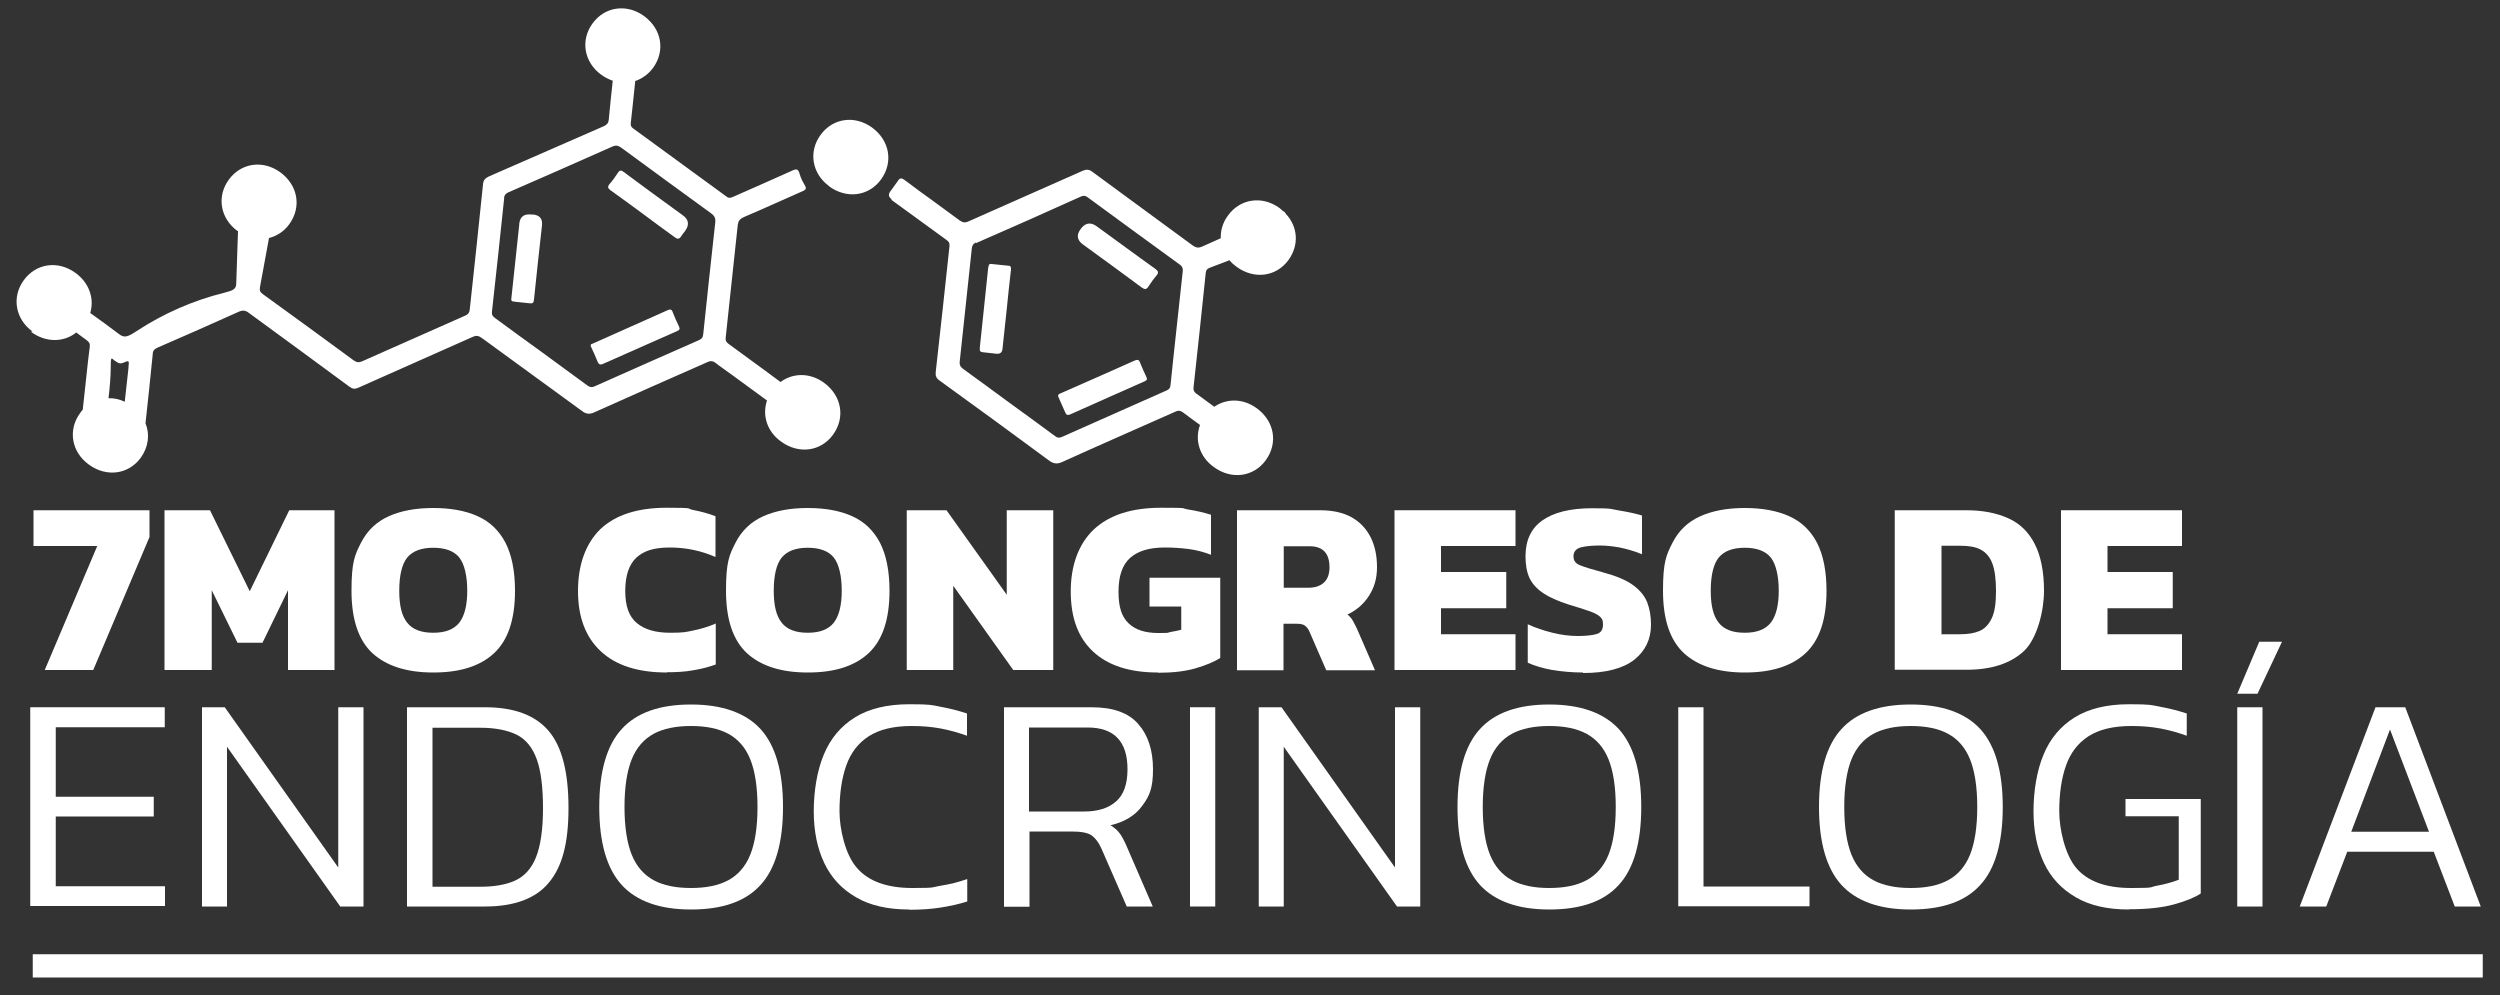
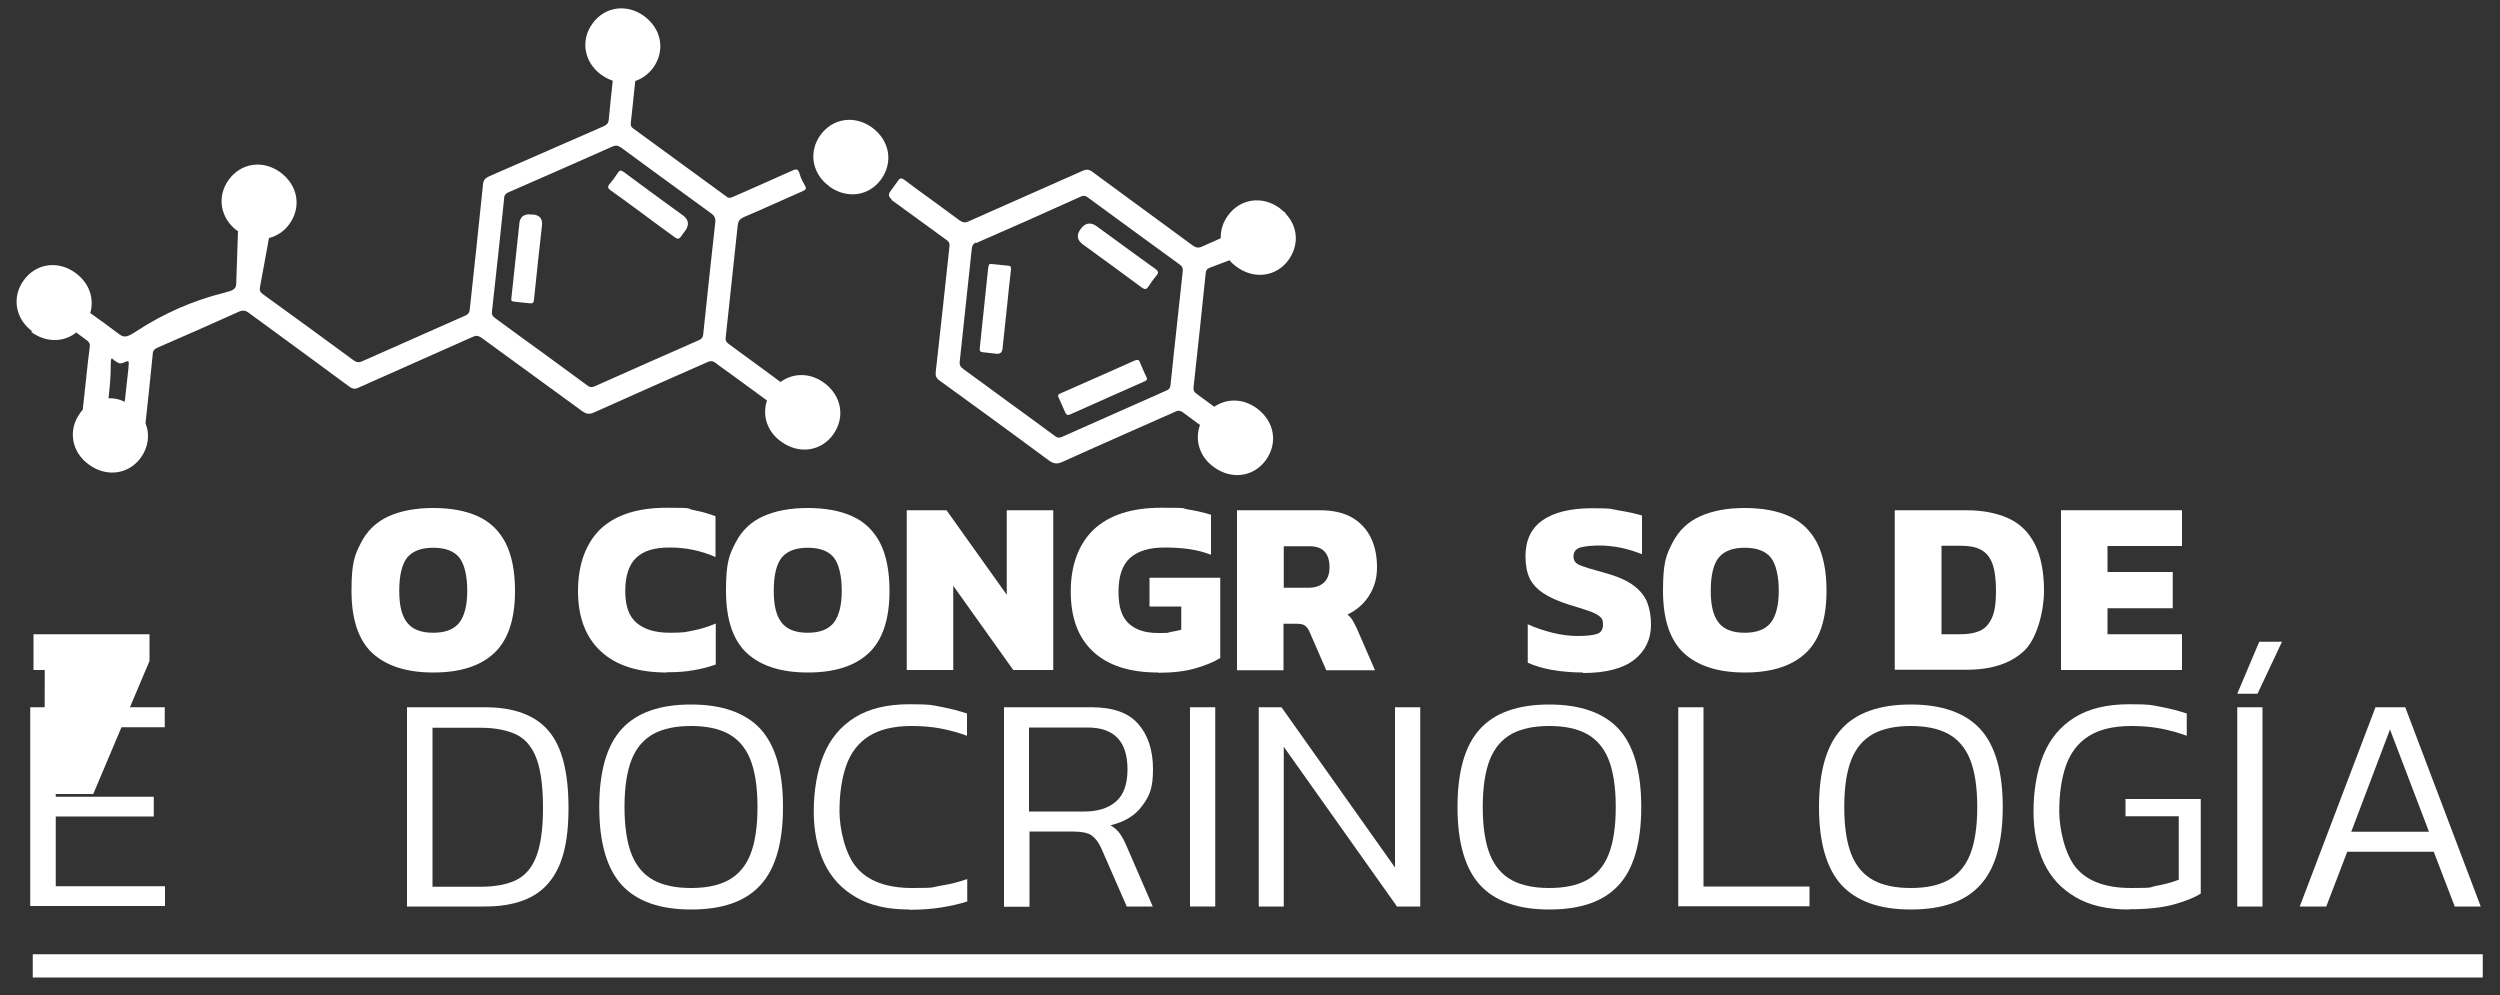
<svg xmlns="http://www.w3.org/2000/svg" id="Layer_1" data-name="Layer 1" viewBox="0 0 1000 398">
  <rect x="0" y="0" width="1000" height="398" fill="#333333" stroke="none" />
  <defs>
    <style>      .cls-1 {        fill: #fff;        stroke-width: 0px;      }    </style>
  </defs>
  <g>
-     <path class="cls-1" d="M17.9,268l21-49.6H13.4v-14.3h46.4v10.7l-22.5,53.2h-19.5,0Z" />
-     <path class="cls-1" d="M65.8,268v-63.9h18.2l15.9,32.4,15.8-32.4h18.1v63.9h-18.6v-31.9l-10.2,21h-10l-10.3-21v31.9h-18.9Z" />
+     <path class="cls-1" d="M17.9,268H13.4v-14.3h46.4v10.7l-22.5,53.2h-19.5,0Z" />
    <path class="cls-1" d="M173.3,269c-10.6,0-18.7-2.6-24.3-7.7-5.6-5.2-8.4-13.5-8.4-25s1.3-14.3,3.8-19.2,6.2-8.4,11.1-10.6c4.9-2.2,10.8-3.3,17.8-3.3s13,1.1,17.8,3.3c4.9,2.2,8.5,5.7,11.1,10.6,2.5,4.9,3.8,11.3,3.8,19.2,0,11.5-2.8,19.8-8.4,25-5.6,5.2-13.7,7.7-24.2,7.7h-.1ZM173.3,253.1c4.8,0,8.2-1.3,10.4-4,2.1-2.7,3.2-7,3.2-12.8s-1.1-10.7-3.2-13.3c-2.1-2.6-5.6-3.9-10.4-3.9s-8.2,1.3-10.4,3.9c-2.1,2.6-3.2,7.1-3.2,13.3s1.1,10.2,3.2,12.8c2.1,2.7,5.6,4,10.4,4Z" />
    <path class="cls-1" d="M266.8,269c-11.6,0-20.4-2.8-26.5-8.5s-9.1-13.7-9.1-24.1,3-18.9,8.9-24.7c6-5.7,14.8-8.6,26.6-8.6s7.5.3,10.6.9c3.1.6,6.1,1.4,8.9,2.5v16.3c-5.7-2.5-11.8-3.8-18.3-3.8s-10.5,1.4-13.4,4.1-4.4,7.2-4.4,13.3,1.5,10.2,4.6,12.8c3.1,2.6,7.5,3.9,13.3,3.9s6.3-.3,9.3-.9,6-1.5,9-2.8v16.4c-2.8,1-5.8,1.8-9,2.3-3.1.6-6.7.8-10.7.8h.2Z" />
    <path class="cls-1" d="M323.1,269c-10.6,0-18.7-2.6-24.3-7.7-5.6-5.2-8.4-13.5-8.4-25s1.3-14.3,3.8-19.2,6.2-8.4,11.1-10.6c4.9-2.2,10.8-3.3,17.8-3.3s13,1.1,17.8,3.3c4.9,2.2,8.5,5.7,11.1,10.6,2.5,4.9,3.8,11.3,3.8,19.2,0,11.5-2.8,19.8-8.4,25s-13.7,7.7-24.2,7.7h0ZM323.1,253.1c4.8,0,8.2-1.3,10.4-4,2.1-2.7,3.2-7,3.2-12.8s-1.1-10.7-3.2-13.3-5.6-3.9-10.4-3.9-8.2,1.3-10.4,3.9c-2.1,2.6-3.2,7.1-3.2,13.3s1.1,10.2,3.2,12.8c2.1,2.7,5.6,4,10.4,4Z" />
    <path class="cls-1" d="M362.7,268v-63.9h15.9l24.1,33.8v-33.8h18.6v63.9h-16l-24-33.7v33.7h-18.6Z" />
    <path class="cls-1" d="M463.2,269c-11.4,0-20-2.8-26-8.4s-8.9-13.6-8.9-24,3.1-19,9.2-24.8c6.2-5.8,15.1-8.7,27-8.7s7.6.2,10.8.7c3.2.5,6.2,1.2,9.1,2.1v16c-2.9-1.1-5.9-1.9-9-2.3-3.1-.4-6.3-.6-9.5-.6-6.2,0-10.8,1.4-13.9,4.2s-4.6,7.3-4.6,13.5,1.3,10,4,12.6,6.6,3.9,11.9,3.9,3.3-.1,4.9-.4,2.9-.5,4.3-.9v-9.3h-12.7v-11.5h28.3v32.1c-2.4,1.5-5.7,2.9-9.8,4.1-4.1,1.2-9.1,1.8-14.9,1.8h-.2Z" />
    <path class="cls-1" d="M494.8,268v-63.9h33.2c5.2,0,9.5,1,12.8,2.9s5.8,4.6,7.5,8,2.5,7.4,2.5,11.9-1.1,8.1-3.2,11.4c-2.1,3.3-5,5.8-8.6,7.5.7.6,1.4,1.3,1.9,2.1s1.1,2,1.8,3.4l7.3,16.8h-19.5l-6.7-15.4c-.5-1.2-1.2-2-1.9-2.5s-1.8-.7-3.2-.7h-5.3v18.6h-18.6,0ZM513.5,235.1h9.8c2.7,0,4.8-.7,6.3-2.1s2.2-3.5,2.2-6.1c0-5.6-2.7-8.4-7.9-8.4h-10.4v16.7h0Z" />
-     <path class="cls-1" d="M557.8,268v-63.9h48.4v14.3h-29.8v10.4h26.1v14.5h-26.1v10.4h29.8v14.3h-48.4Z" />
    <path class="cls-1" d="M633.1,269c-4.3,0-8.4-.4-12.2-1-3.8-.7-7.1-1.7-9.8-2.9v-15.4c3,1.4,6.3,2.5,9.9,3.4,3.6.9,7,1.3,10.2,1.3s5.8-.3,7.5-.8,2.5-1.8,2.5-3.8-.5-2.5-1.4-3.3c-1-.8-2.4-1.5-4.5-2.2-2-.7-4.6-1.5-7.9-2.5-4.3-1.4-7.7-2.9-10.2-4.6s-4.3-3.7-5.4-6c-1.1-2.4-1.6-5.3-1.6-8.7,0-6.3,2.2-11.1,6.7-14.3s11.1-4.9,19.9-4.9,7.1.3,10.9.9c3.7.6,6.8,1.3,9.1,2v15.5c-3.1-1.3-6.1-2.1-8.9-2.7-2.8-.5-5.5-.8-8-.8s-5.4.2-7.4.7-3.1,1.7-3.1,3.6.9,2.9,2.6,3.6,4.9,1.7,9.4,2.9c5.2,1.4,9.2,3.1,11.9,5.1s4.6,4.3,5.6,6.9,1.5,5.6,1.5,8.9c0,5.8-2.3,10.5-6.7,14-4.5,3.5-11.3,5.3-20.4,5.3h0l-.2-.2Z" />
    <path class="cls-1" d="M697.9,269c-10.6,0-18.7-2.6-24.3-7.7-5.6-5.2-8.4-13.5-8.4-25s1.3-14.3,3.8-19.2,6.2-8.4,11.1-10.6c4.9-2.2,10.8-3.3,17.8-3.3s13,1.1,17.8,3.3c4.9,2.2,8.5,5.7,11.1,10.6,2.5,4.9,3.8,11.3,3.8,19.2,0,11.5-2.8,19.8-8.4,25-5.6,5.2-13.7,7.7-24.2,7.7h0ZM697.9,253.1c4.8,0,8.2-1.3,10.4-4,2.1-2.7,3.2-7,3.2-12.8s-1.1-10.7-3.2-13.3c-2.1-2.6-5.6-3.9-10.4-3.9s-8.2,1.3-10.4,3.9c-2.1,2.6-3.2,7.1-3.2,13.3s1.1,10.2,3.2,12.8c2.1,2.7,5.6,4,10.4,4Z" />
    <path class="cls-1" d="M757.9,268v-63.9h28.6c6.6,0,12.1,1.1,16.8,3.2s8.2,5.6,10.6,10.3c2.4,4.7,3.7,11,3.7,18.8s-2.7,19-8,24c-5.4,5-13,7.5-23,7.5h-28.7ZM776.5,253.7h7.5c3.1,0,5.7-.4,7.8-1.3s3.7-2.6,4.9-5.1,1.7-6.1,1.7-10.9-.5-8.5-1.5-11.1-2.6-4.4-4.7-5.5-4.8-1.5-8.1-1.5h-7.5v35.3h-.1Z" />
    <path class="cls-1" d="M824.4,268v-63.9h48.4v14.3h-29.8v10.4h26.1v14.5h-26.1v10.4h29.8v14.3h-48.4Z" />
  </g>
  <g>
    <path class="cls-1" d="M12.1,362.6v-79.7h53.8v8H22.3v27.8h39.2v7.9H22.3v27.9h43.7v7.9H12.1v.2Z" />
-     <path class="cls-1" d="M80.8,362.6v-79.7h9.1l45.4,64.1v-64.1h10.1v79.7h-9.3l-45.3-63.9v63.9h-10.1,0Z" />
    <path class="cls-1" d="M162.8,362.6v-79.7h31.2c11.5,0,20,3.1,25.4,9.4s8,16.6,8,30.9-2.6,23.6-7.9,29.9c-5.2,6.3-13.8,9.5-25.5,9.5h-31.2ZM172.9,354.7h19.2c5.6,0,10.3-.8,14-2.5s6.5-4.8,8.3-9.3,2.8-11.1,2.8-19.5-.8-15-2.5-19.7-4.4-8-8-9.8c-3.7-1.8-8.5-2.8-14.5-2.8h-19.2v63.7h-.1Z" />
    <path class="cls-1" d="M276.4,363.8c-12.5,0-21.7-3.3-27.7-9.8-6-6.6-9-17-9-31.2s3-24.7,9-31.2c6-6.6,15.3-9.8,27.7-9.8s21.8,3.3,27.8,9.8c6,6.6,9,17,9,31.2s-3,24.7-9,31.2c-6,6.6-15.2,9.8-27.8,9.8ZM276.4,355.2c6,0,11-1,14.9-3.1s6.9-5.5,8.8-10.2,2.9-11.1,2.9-19.1-1-14.4-2.9-19.1-4.9-8.1-8.8-10.2-8.9-3.1-14.9-3.1-11,1-14.9,3.1-6.9,5.5-8.8,10.2c-1.9,4.7-2.9,11.1-2.9,19.1s1,14.4,2.9,19.1,4.9,8.1,8.8,10.2,8.9,3.1,14.9,3.1Z" />
    <path class="cls-1" d="M363.7,363.8c-8.6,0-15.7-1.6-21.3-4.9-5.7-3.3-9.9-7.8-12.7-13.7-2.8-5.9-4.2-12.8-4.2-20.7s1.3-16.2,4-22.6c2.6-6.4,6.8-11.4,12.4-14.9s12.9-5.3,21.8-5.3,8.8.3,12.5,1c3.8.7,7.3,1.6,10.6,2.7v8.9c-3.3-1.2-6.8-2.2-10.5-2.9-3.7-.7-7.6-1-11.7-1-7.2,0-12.9,1.4-17.1,4.1s-7.2,6.6-9,11.7-2.7,11.2-2.7,18.3,2.3,17.4,7,22.7c4.6,5.3,12,8,22.1,8s7.5-.3,11.3-.9,7.4-1.5,10.7-2.7v9c-3.2,1-6.7,1.8-10.5,2.4s-7.9.9-12.5.9h-.2Z" />
    <path class="cls-1" d="M401.6,362.6v-79.7h35c8.6,0,14.8,2.2,18.7,6.7,3.9,4.4,5.9,10.5,5.9,18.1s-1.4,10.7-4.3,14.6c-2.8,3.9-7.1,6.5-12.7,7.8,1.6,1,2.9,2.1,3.8,3.4s1.8,3,2.7,5.1l10.4,24h-10.4l-10.1-23.1c-1.1-2.5-2.4-4.2-3.9-5.3-1.5-1.1-4.2-1.6-8.1-1.6h-16.8v30.1h-10.2ZM411.7,324.6h22c5.4,0,9.6-1.3,12.7-4s4.6-7,4.6-12.9c0-11.1-5.3-16.7-16-16.7h-23.4v33.6h0Z" />
    <path class="cls-1" d="M476,362.6v-79.7h10.1v79.7h-10.1Z" />
    <path class="cls-1" d="M503.5,362.6v-79.7h9.1l45.4,64.1v-64.1h10.1v79.7h-9.3l-45.3-63.9v63.9h-10.1.1Z" />
    <path class="cls-1" d="M619.7,363.8c-12.5,0-21.7-3.3-27.7-9.8-6-6.6-9-17-9-31.2s3-24.7,9-31.2c6-6.6,15.3-9.8,27.7-9.8s21.8,3.3,27.8,9.8c6,6.6,9,17,9,31.2s-3,24.7-9,31.2c-6,6.6-15.2,9.8-27.8,9.8ZM619.7,355.2c6,0,11-1,14.9-3.1s6.9-5.5,8.8-10.2c1.9-4.7,2.9-11.1,2.9-19.1s-1-14.4-2.9-19.1-4.9-8.1-8.8-10.2c-3.9-2.1-8.9-3.1-14.9-3.1s-11,1-14.9,3.1-6.9,5.5-8.8,10.2c-1.9,4.7-2.9,11.1-2.9,19.1s1,14.4,2.9,19.1,4.9,8.1,8.8,10.2c3.9,2.1,8.9,3.1,14.9,3.1Z" />
    <path class="cls-1" d="M671.3,362.6v-79.7h10.1v71.7h42.4v7.9h-52.6,0Z" />
    <path class="cls-1" d="M764.3,363.8c-12.5,0-21.7-3.3-27.7-9.8-6-6.6-9-17-9-31.2s3-24.7,9-31.2c6-6.6,15.3-9.8,27.7-9.8s21.8,3.3,27.8,9.8c6,6.6,9,17,9,31.2s-3,24.7-9,31.2c-6,6.6-15.2,9.8-27.8,9.8ZM764.3,355.2c6,0,11-1,14.9-3.1s6.9-5.5,8.8-10.2c1.9-4.7,2.9-11.1,2.9-19.1s-1-14.4-2.9-19.1-4.9-8.1-8.8-10.2c-3.9-2.1-8.9-3.1-14.9-3.1s-11,1-14.9,3.1-6.9,5.5-8.8,10.2c-1.9,4.7-2.9,11.1-2.9,19.1s1,14.4,2.9,19.1,4.9,8.1,8.8,10.2c3.9,2.1,8.9,3.1,14.9,3.1Z" />
    <path class="cls-1" d="M851.6,363.8c-8.6,0-15.7-1.6-21.3-4.9-5.7-3.3-9.9-7.8-12.7-13.7-2.8-5.9-4.2-12.8-4.2-20.7s1.3-16.2,4-22.6c2.6-6.4,6.8-11.4,12.4-14.9,5.6-3.5,12.9-5.3,21.8-5.3s8.8.3,12.5,1c3.8.7,7.3,1.6,10.6,2.7v8.9c-3.3-1.2-6.8-2.2-10.5-2.9-3.7-.7-7.6-1-11.7-1-7.2,0-12.9,1.4-17.1,4.1-4.2,2.7-7.2,6.6-9,11.7s-2.7,11.2-2.7,18.3,2.3,17.4,6.8,22.7c4.5,5.3,11.8,8,21.9,8s7-.3,10.3-.9,6.2-1.4,8.8-2.4v-25.4h-21.3v-6.9h30.1v37.8c-2.4,1.6-5.9,3-10.5,4.3s-10.6,2-18,2h-.2Z" />
    <path class="cls-1" d="M894.9,277.5l8.8-20.8h9.1l-9.8,20.8h-8.2.1ZM894.9,362.6v-79.7h10.1v79.7h-10.1Z" />
    <path class="cls-1" d="M919.9,362.6l30.3-79.7h11.9l30.2,79.7h-10.4l-8.4-21.9h-34.6l-8.4,21.9h-10.6ZM940.6,332.7h31l-15.6-40.9-15.5,40.9h0Z" />
  </g>
  <g>
    <path class="cls-1" d="M356.5,79.9c7.3,5.3,14.7,10.7,22,16,.9.6,1.4,1.2,1.3,2.5-1.8,16.8-3.6,33.5-5.5,50.3-.2,1.6.2,2.6,1.5,3.5,14.7,10.6,29.3,21.3,43.8,32,1.9,1.4,3.4,1.5,5.5.5,15-6.8,30.1-13.4,45.2-20.1,1-.5,1.8-.4,2.8.3,2.3,1.7,4.6,3.4,6.9,5.1-2.2,6-.2,12.7,5.5,16.8,7.1,5.2,15.9,4,20.8-2.7,5-6.9,3.5-15.6-3.6-20.8-5.5-4-12-4-17-.6-2.4-1.7-4.7-3.5-7.1-5.2-.8-.6-1.3-1.2-1.2-2.4,1.7-15.3,3.3-30.6,4.9-46,.1-1,.5-1.6,1.6-2,2.6-1,5.2-2,7.9-3,.8,1,1.7,1.8,2.8,2.6,7.1,5.2,15.9,4,20.8-2.7,4.3-6,3.8-13.3-1.1-18.5-.3-.6-.6-.9-1-1-.5-.4-1-.9-1.5-1.3-6.9-5-15.7-3.8-20.6,3-2.1,2.8-3,6-2.9,9.1-2.5,1.1-4.9,2.2-7.4,3.3-1.5.7-2.5.5-3.8-.4-13.4-9.9-26.8-19.6-40.2-29.5-1.3-1-2.4-1-3.8-.4-15.3,6.8-30.5,13.5-45.8,20.3-1.3.6-2.2.4-3.4-.4-3.6-2.7-7.3-5.3-10.9-8h0c-3.8-2.7-7.6-5.5-11.3-8.3-1.1-.8-1.8-.7-2.5.4-1,1.4-2,2.8-3.1,4.3q-1.3,1.8.6,3.1h0l-.2.2ZM390.5,97.2c14-6.1,28-12.3,41.9-18.6,1-.4,1.6-.4,2.5.2,12.4,9.1,24.7,18.1,37.1,27.1,1,.7,1.2,1.5,1.1,2.6-1.2,11.1-2.4,22.1-3.6,33.2-.4,4.1-.9,8.3-1.3,12.4-.1,1.1-.6,1.7-1.6,2.1-14,6.2-28,12.4-41.9,18.6-1,.4-1.7.4-2.6-.3-6.2-4.6-12.4-9.1-18.6-13.6h0c-6-4.4-12.1-8.9-18.2-13.3-1.1-.8-1.6-1.6-1.4-3.1,1.6-15,3.2-30,4.8-44.9.1-1.2.4-2,1.7-2.6h0v.2Z" />
    <path class="cls-1" d="M12.5,132.8c5.9,4.3,13,4.2,18,.2,1.4,1,2.8,2.1,4.2,3.1,1,.7,1.4,1.5,1.2,2.7-.3,1.9-.4,3.8-.7,5.7-.7,6.5-1.4,13-2.1,19.4-.4.4-.8.9-1.1,1.4-4.9,6.7-3.4,15.5,3.5,20.5,7.1,5.2,15.9,4,20.8-2.7,3.1-4.3,3.7-9.4,1.9-13.8,1-9.2,2-18.5,2.9-27.7,0-1.3.7-2,1.8-2.5,10.9-4.7,21.7-9.5,32.6-14.4,1.6-.7,2.7-.6,4.1.5,13.4,9.8,26.8,19.6,40.2,29.5,1.2.9,2.2,1,3.5.4,15.3-6.8,30.6-13.6,45.9-20.4,1.3-.6,2.2-.4,3.4.4,13.4,9.8,26.8,19.5,40.2,29.3,1.7,1.3,3.1,1.4,5,.5,15.1-6.8,30.3-13.5,45.5-20.2.9-.4,1.9-.3,2.7.3,2.3,1.8,4.7,3.4,7,5.1,4.6,3.4,9.2,6.7,13.8,10.1-2,5.9,0,12.4,5.6,16.4,7.1,5.2,15.9,4,20.8-2.7,5-6.9,3.5-15.6-3.6-20.8-5.6-4.1-12.4-4-17.4-.3-1.8-1.3-3.6-2.7-5.4-4h0c-5.1-3.7-10.2-7.5-15.3-11.2-1.1-.8-1.4-1.5-1.2-2.8,1.6-14.9,3.2-29.8,4.8-44.8.2-1.6.8-2.4,2.3-3.1,8-3.4,15.8-7,23.8-10.5,1.3-.6,1.5-1.1.5-2.7-.8-1.3-1.4-2.6-1.8-4-.6-2.1-1.2-2.2-2.7-1.6-8,3.6-15.9,7.1-23.9,10.6-.9.4-1.7.7-2.6,0-12.5-9.1-24.9-18.2-37.4-27.3-.8-.6-1.1-1.1-1-2.1.3-2.1.4-4.3.7-6.4.4-3.5.7-7,1.1-10.5,2.7-.9,5.2-2.7,7.1-5.2,5-6.9,3.5-15.6-3.6-20.8-6.9-5-15.7-3.8-20.6,3-4.9,6.7-3.4,15.5,3.5,20.5,1.5,1.1,3,1.8,4.6,2.4-.6,5.2-1.1,10.5-1.6,15.6-.1,1.3-.7,1.9-1.8,2.5-15.4,6.7-30.8,13.5-46.2,20.2-1.5.7-2.2,1.6-2.3,3.2-1.7,16.7-3.5,33.3-5.3,50-.1,1.2-.6,1.9-1.7,2.4-13.8,6.1-27.6,12.2-41.3,18.3-1.3.6-2.3.5-3.5-.4-12-8.8-24.1-17.7-36.2-26.4-1.1-.8-1.5-1.5-1.2-2.9,1.2-6.5,2.4-13.1,3.6-19.6,3.1-.8,6-2.6,8.1-5.5,5-6.9,3.5-15.6-3.6-20.8-6.9-5-15.7-3.8-20.6,3-4.9,6.7-3.4,15.5,3.5,20.5,0,0,0,0,.2,0-.2,7-.5,14-.7,20.9,0,2.3-1.2,2.9-4.8,3.8-12.5,3.1-24.3,8.3-35,15.3-3.5,2.3-4.9,2.9-7,1.3-3.8-2.9-7.7-5.7-11.6-8.5,1.7-5.8-.4-12.1-6-16.1-6.9-5-15.7-3.8-20.6,3-4.9,6.7-3.4,15.5,3.5,20.5h-.5ZM201.6,79.3c.1-1.2.6-1.8,1.6-2.3,14-6.1,27.9-12.2,41.8-18.4,1.3-.6,2.2-.4,3.4.4,12,8.8,24,17.6,36,26.3,1.4,1,1.9,2,1.7,3.7-1.7,14.9-3.2,29.7-4.8,44.6-.1,1.3-.6,2-1.8,2.5-13.9,6.1-27.9,12.3-41.8,18.5-1,.4-1.7.3-2.6-.3-6.2-4.6-12.5-9.1-18.7-13.7h0c-6.1-4.4-12.3-8.9-18.4-13.4-1-.7-1.4-1.4-1.2-2.7,1.7-15.1,3.3-30.3,4.9-45.5h0v.3ZM46,144.3c1,.8,1.9,1.4,3.3.8,2.3-1,2.4-1,2.1,1.7v.3c-.5,4.5-1,9-1.5,13.6-2.1-1-4.3-1.5-6.5-1.4.5-4.3.9-8.6.9-12.9s.4-3,1.7-2h0Z" />
    <path class="cls-1" d="M331.6,74.5c7.1,5.2,15.9,4,20.8-2.7,5-6.9,3.5-15.6-3.6-20.8-6.9-5-15.7-3.8-20.6,3-4.9,6.7-3.4,15.5,3.5,20.5h0Z" />
    <path class="cls-1" d="M205,120.5c.3,0,.7.2,1,.2,1.9.2,3.8.4,5.7.6,1.3.2,1.8-.1,1.9-1.5,1-9.9,2.1-19.8,3.2-29.7q.4-3.9-3.6-4.3c-.3,0-.6,0-.8,0-2.8-.3-4.4.9-4.7,3.7,0,.4,0,.9-.1,1.3-1,9.3-2,18.7-3,28,0,.6-.4,1.3.4,1.8h0Z" />
-     <path class="cls-1" d="M236.5,137.6c-.4.5-.2.9,0,1.3.9,2,1.8,3.9,2.6,5.9.4,1,1.1,1.2,2,.8,9.9-4.4,19.8-8.8,29.8-13.2,1-.4,1.1-.9.7-1.8-.9-1.9-1.8-3.8-2.5-5.7-.4-1.2-1-1.3-2.1-.8-9.9,4.4-19.7,8.8-29.6,13.2-.3.1-.6.3-.9.4h0Z" />
    <path class="cls-1" d="M244.2,76.1c4.3,3.1,8.6,6.2,12.9,9.4h0c4.3,3.2,8.5,6.3,12.8,9.4,1,.8,1.8.8,2.5-.3.5-.8,1.1-1.5,1.7-2.3,1.7-2.4,1.4-4.5-1-6.2-7.9-5.7-15.8-11.5-23.6-17.3-1-.8-1.7-.8-2.4.4-1,1.5-2,3-3.2,4.3-1,1.2-.8,1.8.4,2.7h-.1Z" />
    <path class="cls-1" d="M395.3,106.9c-1.1,10.8-2.3,21.6-3.4,32.4-.1,1.2.3,1.5,1.3,1.6,1.8.2,3.6.4,5.4.6q2.2.2,2.4-2c.6-5.6,1.2-11.2,1.8-16.8.5-5,1-9.9,1.6-14.9,0-.8,0-1.5-1-1.5-2.2-.2-4.5-.5-6.7-.7-.4,0-.9-.2-1.2.5,0,.2-.1.5-.2.9h0Z" />
    <path class="cls-1" d="M423.5,157.7c-.4.5-.3.9,0,1.4.9,2,1.7,3.9,2.6,5.9.4.9.9,1.2,1.9.8,9.9-4.4,19.9-8.9,29.9-13.3.8-.4,1.1-.7.7-1.6-.9-1.9-1.8-3.9-2.6-5.9-.4-1.2-1-1.2-2.1-.8-9.9,4.4-19.7,8.8-29.6,13.1-.3.1-.6.3-.8.4h0Z" />
    <path class="cls-1" d="M433.2,97.8c7.8,5.7,15.7,11.4,23.5,17.2,1,.7,1.8,1,2.6-.3,1-1.5,2.1-3.1,3.3-4.5.9-1.1.8-1.7-.4-2.6-4.3-3-8.5-6.2-12.7-9.2h0c-3.5-2.6-7.1-5.2-10.7-7.8-2.5-1.9-4.8-1.5-6.6,1.1-1.7,2.3-1.4,4.4,1,6.1h0Z" />
  </g>
  <rect class="cls-1" x="13.1" y="381.7" width="980" height="9.3" />
</svg>